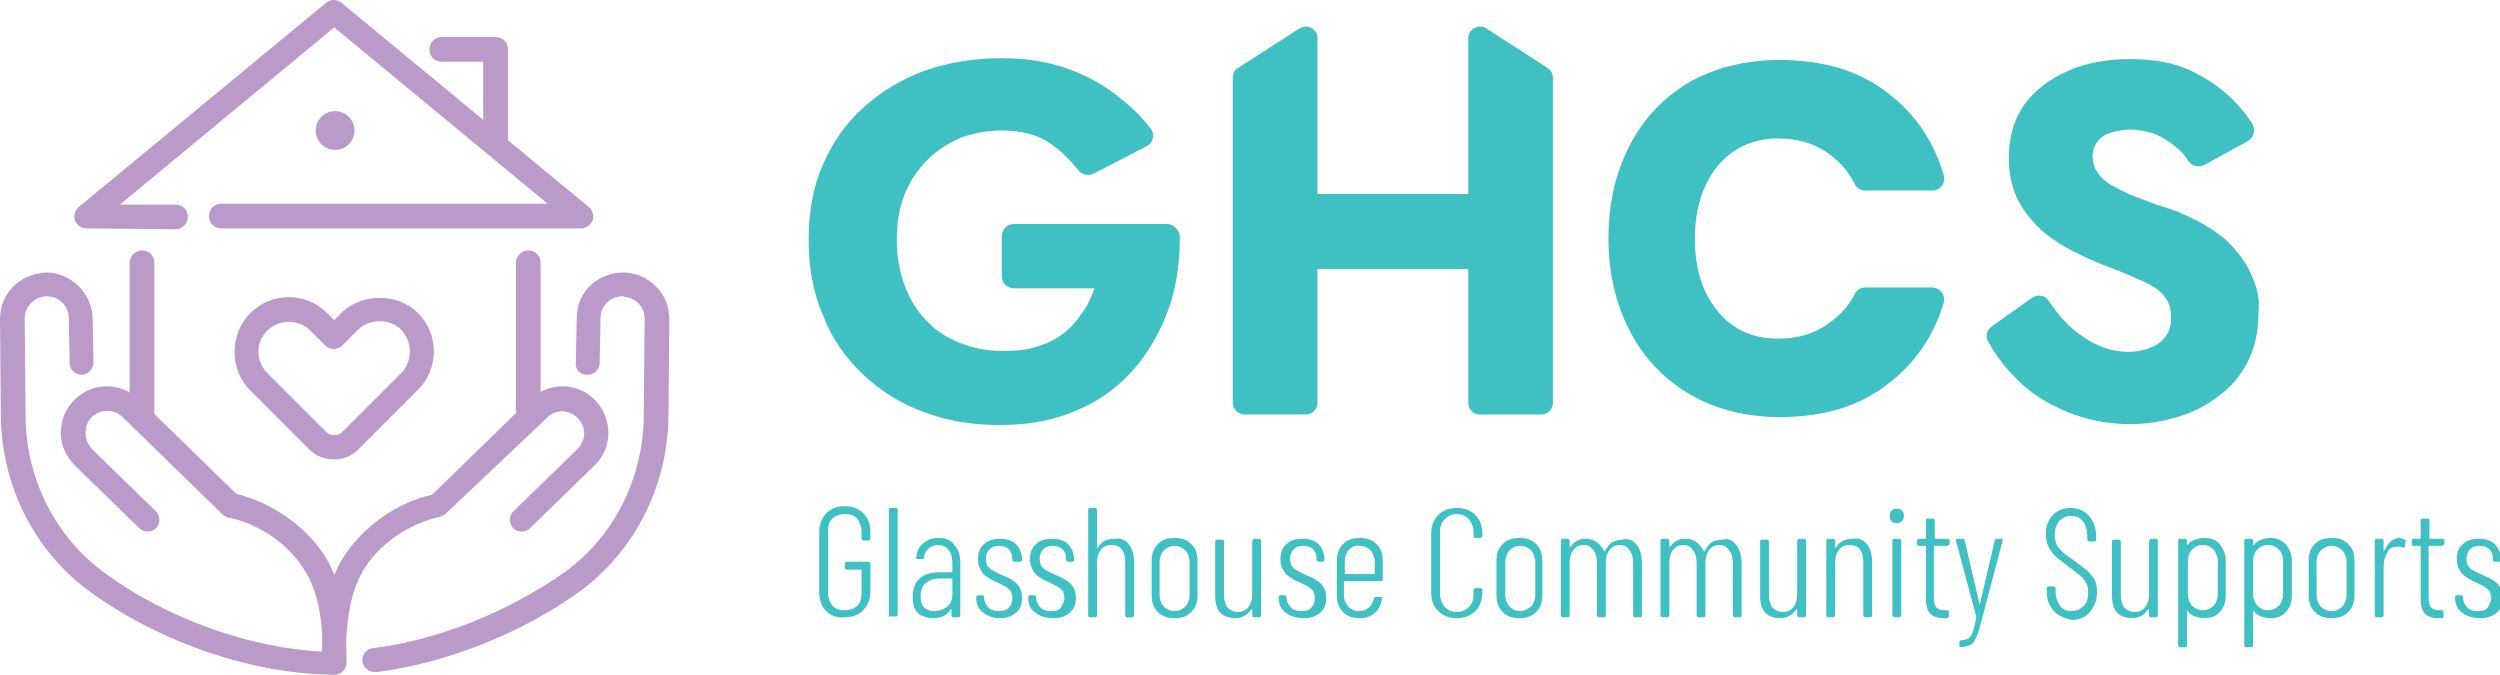
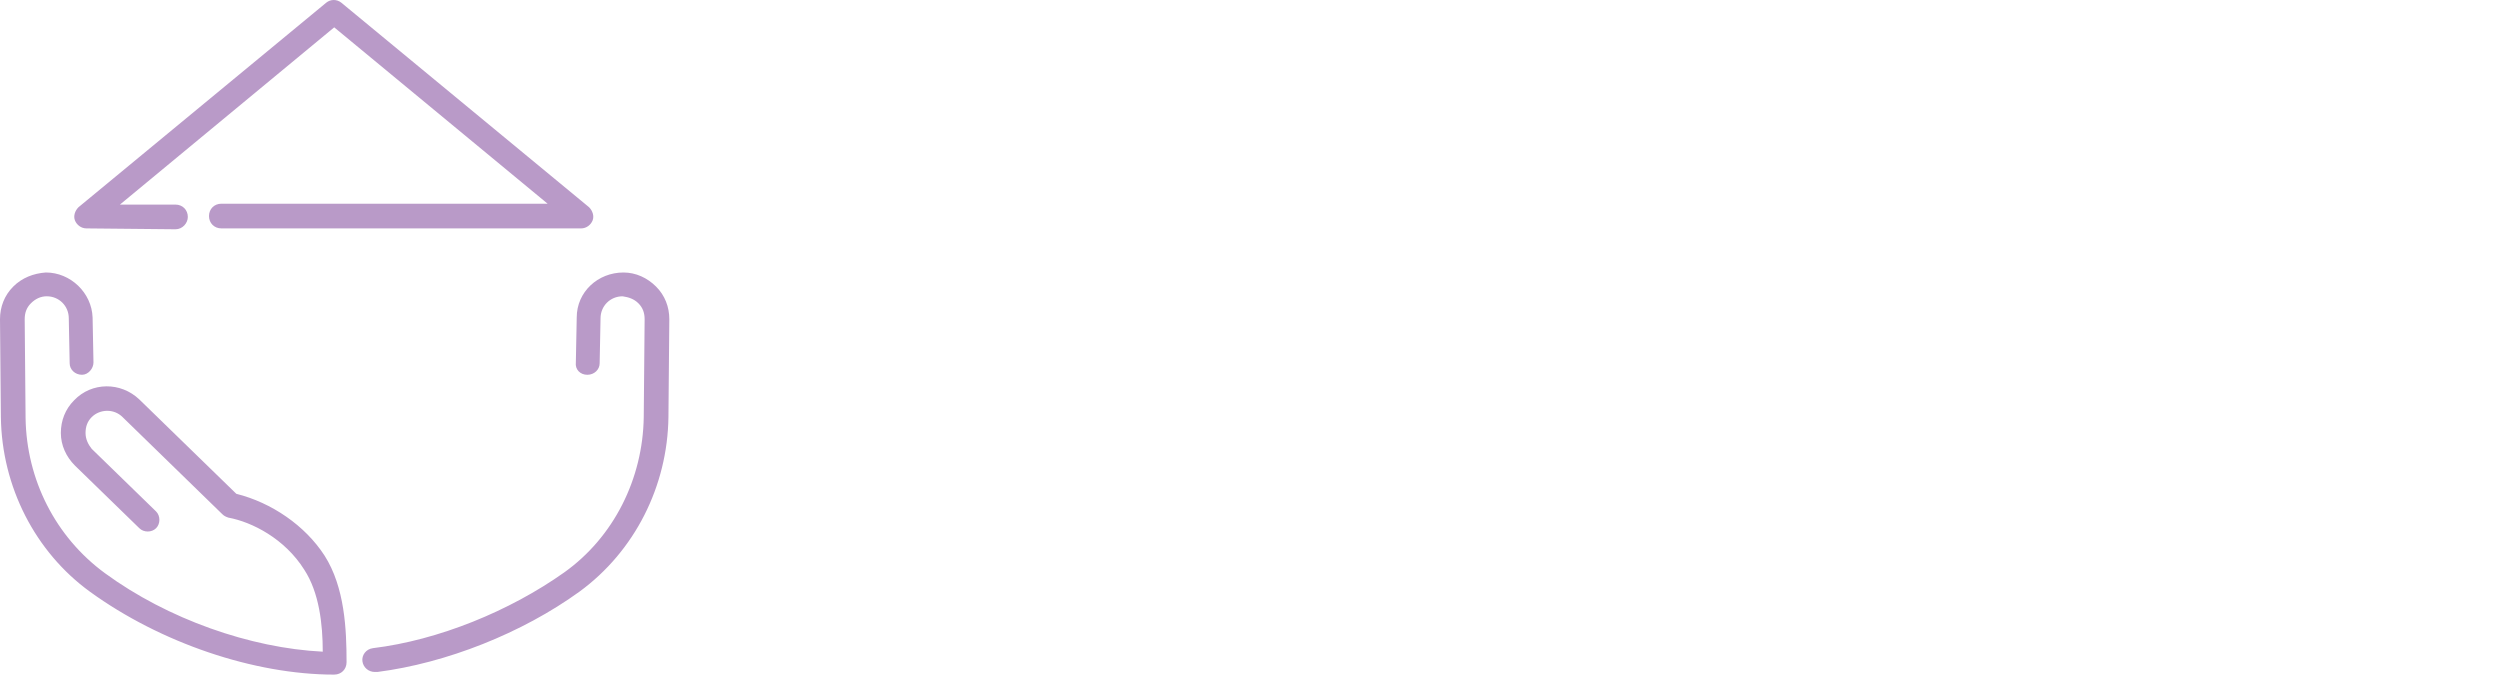
<svg xmlns="http://www.w3.org/2000/svg" version="1.1" id="Layer_1" x="0" y="0" viewBox="0 0 283.5 76.5" style="enable-background:new 0 0 283.5 76.5" xml:space="preserve">
  <style>.st0{fill:#b99ac8}.st1{fill:#3fc0c3}</style>
  <g id="logo">
    <g id="logomark">
-       <path class="st0" d="M37.9 52.1c-1.1 0-2.1-.4-2.9-1.2l-6.6-6.6c-1.2-1.2-1.8-2.7-1.8-4.4 0-1.6.6-3.2 1.8-4.4 2.4-2.4 6.3-2.4 8.7 0l.8.8.8-.8c2.3-2.3 6.4-2.3 8.7 0 2.4 2.4 2.4 6.3 0 8.7l-6.6 6.6c-.8.9-1.8 1.3-2.9 1.3zm-5.2-15.6c-.9 0-1.8.4-2.4 1-.7.7-1 1.5-1 2.4s.4 1.8 1 2.4l6.6 6.6c.6.6 1.5.6 2 0l6.6-6.6c1.3-1.3 1.3-3.5 0-4.9-1.3-1.3-3.6-1.3-4.9 0l-1.8 1.8c-.5.5-1.4.5-1.9 0l-1.8-1.8c-.6-.6-1.5-.9-2.4-.9zM16.1 48.3c-.8 0-1.4-.6-1.4-1.4V29.8c0-.7.6-1.4 1.4-1.4s1.4.6 1.4 1.4v17.1c-.1.8-.7 1.4-1.4 1.4zM59.9 48.3c-.8 0-1.4-.6-1.4-1.4V29.8c0-.7.6-1.4 1.4-1.4.8 0 1.4.6 1.4 1.4v17.1c-.1.8-.7 1.4-1.4 1.4zM56.2 17.4c-.8 0-1.4-.6-1.4-1.4V7h-4.7c-.8 0-1.4-.6-1.4-1.4s.6-1.4 1.4-1.4h6.1c.8 0 1.4.6 1.4 1.4V16c-.1.8-.7 1.4-1.4 1.4z" />
      <path class="st0" d="M9.8 25.9c-.6 0-1.1-.4-1.3-.9s0-1.1.4-1.5L37 .3c.5-.4 1.2-.4 1.7 0l28.1 23.2c.4.4.6 1 .4 1.5s-.7.9-1.3.9H25.1c-.8 0-1.4-.6-1.4-1.4s.6-1.4 1.4-1.4h37l-24.2-20-24.3 20.1h6.3c.8 0 1.4.6 1.4 1.4 0 .7-.6 1.4-1.4 1.4l-10.1-.1z" />
-       <circle class="st0" cx="38" cy="14.8" r="2.2" />
      <path class="st0" d="M37.9 76.5c-9.1 0-19.7-3.6-27.7-9.4C4 62.6.2 55.2.1 47.3L0 36.2c0-1.4.5-2.7 1.5-3.7s2.3-1.5 3.7-1.6c2.8 0 5.2 2.3 5.3 5.1l.1 5.1c0 .7-.6 1.4-1.3 1.4-.8 0-1.4-.6-1.4-1.3l-.1-5.1c0-1.4-1.1-2.5-2.5-2.5-.7 0-1.3.3-1.8.8s-.7 1.1-.7 1.8l.1 11.2c.1 7 3.4 13.5 9 17.6 7.1 5.2 16.5 8.5 24.7 8.9 0-3.1-.4-6.7-2.1-9.3-2.2-3.5-5.9-5.4-8.6-5.9-.3-.1-.5-.2-.7-.4l-11.3-11c-1-1-2.6-.9-3.5 0-.5.5-.7 1.1-.7 1.8s.3 1.3.7 1.8l7.3 7.1c.5.5.5 1.4 0 1.9s-1.4.5-1.9 0l-7.3-7.1c-1-1-1.6-2.3-1.6-3.7s.5-2.7 1.5-3.7c2-2.1 5.3-2.1 7.4-.1l11 10.7c4 1 7.8 3.6 10 7 2.3 3.6 2.5 8.4 2.5 12.1 0 .8-.6 1.4-1.4 1.4zM42.5 76.2c-.7 0-1.3-.5-1.4-1.2-.1-.7.4-1.4 1.2-1.5 7.4-.9 15.5-4.2 21.7-8.6 5.6-4 8.9-10.6 9-17.6l.1-11.1c0-.7-.2-1.3-.7-1.8s-1.1-.7-1.8-.8c-1.4 0-2.5 1.1-2.5 2.5l-.1 5.1c0 .7-.6 1.3-1.4 1.3s-1.4-.6-1.3-1.4l.1-5.1c0-2.9 2.4-5.1 5.3-5.1 1.4 0 2.7.6 3.7 1.6s1.5 2.3 1.5 3.7l-.1 11.1c-.1 7.8-3.8 15.2-10.1 19.8-6.5 4.7-15.1 8.1-22.9 9.1h-.3z" />
-       <path class="st0" d="M37.9 76.5c-.7 0-1.4-.6-1.4-1.3 0-3.8.2-8.6 2.5-12.1 2.2-3.4 6-6.1 10-7l11.1-10.8c2.1-2 5.4-2 7.4.1s2 5.4-.1 7.4l-7.3 7.1c-.5.5-1.4.5-1.9 0s-.5-1.4 0-1.9l7.3-7.1c1-1 1-2.5 0-3.5s-2.6-1-3.5 0L50.6 58.2c-.2.2-.5.3-.7.4-2.7.6-6.4 2.4-8.6 5.9-1.9 3-2.1 7.3-2.1 10.7.1.7-.5 1.3-1.3 1.3z" />
    </g>
    <g id="name">
-       <path class="st1" d="M132.3 25.4H115c-.8 0-1.4.6-1.4 1.4v4.5c0 .8.6 1.4 1.4 1.4h9.1c-.3 1-.8 2-1.4 2.8-.6.9-1.3 1.7-2.1 2.3-.9.7-1.9 1.2-3 1.5-1.1.4-2.4.5-3.9.5-1.7 0-3.3-.3-4.8-.9-1.5-.6-2.8-1.4-3.8-2.5-1.1-1.1-1.9-2.4-2.5-4-.6-1.6-.9-3.3-.9-5.2 0-2 .3-3.7.9-5.2s1.5-2.8 2.6-3.9 2.4-1.9 3.8-2.5c1.4-.5 3-.8 4.6-.8 2.3 0 4.2.5 5.7 1.6 1.1.8 2.1 1.8 2.9 2.8.4.6 1.2.8 1.8.5l6-3.1c.8-.4 1-1.4.5-2-1-1.3-2.2-2.5-3.5-3.5-1.7-1.4-3.7-2.5-5.9-3.3-2.2-.8-4.8-1.2-7.5-1.2-3.2 0-6.1.5-8.7 1.4-2.7 1-5 2.4-7 4.2s-3.5 4-4.6 6.5-1.6 5.4-1.6 8.5.5 5.9 1.6 8.5c1 2.6 2.5 4.8 4.5 6.7s4.2 3.3 6.9 4.3c2.6 1 5.5 1.5 8.7 1.5 3.4 0 6.4-.6 9-1.8 2.6-1.1 4.7-2.8 6.5-4.9 1.7-2.1 3-4.5 3.9-7.3.7-2.3 1-4.8 1-7.4-.1-.7-.7-1.4-1.5-1.4zM175.5 7.7l-7-4.5c-.8-.5-2 .1-2 1.1V22h-17.1V4.3c0-1-1.1-1.6-2-1.1l-7 4.5c-.4.2-.6.6-.6 1.1v36.9c0 .7.6 1.3 1.3 1.3h7c.7 0 1.3-.6 1.3-1.3V30.5h17.1v15.2c0 .7.6 1.3 1.3 1.3h7c.7 0 1.3-.6 1.3-1.3V8.8c0-.4-.2-.8-.6-1.1zM207.2 36.8c-1.6 1.1-3.4 1.6-5.6 1.6-2.8 0-5.1-1-6.8-3.1-1.7-2-2.6-4.8-2.6-8.2 0-3.5.9-6.2 2.6-8.3 1.7-2 4-3.1 6.8-3.1 2.1 0 4 .5 5.6 1.6 1.3.9 2.4 2.1 3.1 3.5.2.5.7.8 1.2.8h7.6c1 0 1.6-.9 1.3-1.8-1.1-3.7-3.1-6.7-6-9-3.3-2.7-7.5-4-12.6-4-3.9 0-7.3.9-10.2 2.5-2.9 1.7-5.2 4.1-6.8 7.2s-2.4 6.6-2.4 10.5.8 7.4 2.4 10.5c1.6 3.1 3.9 5.5 6.8 7.2 2.9 1.7 6.4 2.6 10.2 2.6 5.1 0 9.3-1.3 12.6-4 2.9-2.3 4.9-5.3 6-8.9.3-.9-.4-1.8-1.3-1.8h-7.6c-.5 0-1 .3-1.2.8-.7 1.4-1.8 2.5-3.1 3.4zM255.4 31.4c-.5-1.3-1.3-2.4-2.2-3.4s-2-1.8-3.2-2.5-2.5-1.3-3.9-1.8c-1.4-.4-2.6-.9-3.7-1.3s-2-.9-2.8-1.3c-.7-.4-1.3-.9-1.7-1.5-.4-.5-.6-1.2-.6-1.9 0-.6.2-1.1.5-1.6.3-.4.8-.8 1.4-1 .6-.2 1.4-.4 2.4-.4s1.9.2 2.8.5c.9.4 1.7.9 2.5 1.6.5.4.9.9 1.3 1.5s1.2.7 1.8.4l4.9-2.7c.7-.4.9-1.3.5-2-.6-.9-1.3-1.8-2.2-2.7-1.3-1.3-2.9-2.4-4.8-3.3-1.9-.9-4.2-1.3-6.9-1.3-2.5 0-4.8.4-6.9 1.3-2.1.9-3.8 2.2-5 3.8-1.2 1.7-1.8 3.7-1.8 6.1 0 1.9.4 3.6 1.1 4.9.7 1.3 1.7 2.5 2.7 3.4 1.1.9 2.3 1.7 3.5 2.3 1.2.6 2.3 1.1 3.3 1.5 1.9.7 3.5 1.4 4.6 1.9 1.2.5 2 1.1 2.5 1.8.5.6.7 1.4.7 2.4 0 .8-.2 1.5-.6 2-.4.6-.9 1-1.7 1.3-.7.3-1.5.5-2.5.5-1.3 0-2.6-.3-3.8-.9-1.2-.6-2.3-1.4-3.3-2.4-.7-.7-1.3-1.5-1.9-2.4-.4-.7-1.3-.9-2-.4l-4.5 3.2c-.6.4-.8 1.2-.4 1.8.8 1.5 1.9 2.9 3.2 4.2 1.6 1.6 3.5 2.8 5.7 3.7s4.6 1.4 7.1 1.4c1.9 0 3.7-.3 5.4-.8s3.3-1.3 4.7-2.4c1.4-1 2.5-2.3 3.3-3.9.8-1.6 1.2-3.3 1.2-5.4.2-1.5-.1-2.9-.7-4.2z" />
-     </g>
+       </g>
    <g id="subtext">
-       <path class="st1" d="M93.7 69.3c-.5-.5-.8-1.2-.8-2.1v-6.9c0-.9.3-1.5.8-2.1.5-.5 1.2-.8 2.1-.8s1.6.3 2.1.8.8 1.2.8 2.1v.8c0 .1-.1.2-.2.2h-.6c-.1 0-.2-.1-.2-.2v-.8c0-.6-.2-1.1-.5-1.5-.4-.4-.8-.5-1.4-.5s-1.1.2-1.4.5c-.4.4-.5.8-.5 1.5v6.9c0 .6.2 1.1.5 1.5.4.4.8.5 1.4.5s1.1-.2 1.4-.5c.4-.4.5-.8.5-1.5v-2.5s0-.1-.1-.1H96c-.1 0-.2-.1-.2-.2v-.5c0-.1.1-.2.2-.2h2.5c.1 0 .2.1.2.2v3.2c0 .9-.3 1.5-.8 2.1-.5.5-1.2.8-2.1.8-.9.1-1.6-.2-2.1-.7zM100.8 69.8v-12c0-.1.1-.2.2-.2h.6c.1 0 .2.1.2.2v11.9c0 .1-.1.2-.2.2h-.6c-.2.1-.2 0-.2-.1zM108.2 61.8c.5.5.7 1.2.7 2.1v5.9c0 .1-.1.2-.2.2h-.6c-.1 0-.2-.1-.2-.2v-.7h-.1c-.4.7-1.1 1-2 1-.6 0-1.2-.2-1.6-.5-.5-.4-.7-1-.7-1.9 0-1 .3-1.7.8-2.1.5-.5 1.3-.7 2.2-.7h1.4s.1 0 .1-.1V64c0-.7-.1-1.2-.4-1.6-.3-.4-.7-.6-1.2-.6-.4 0-.7.1-1.1.4-.3.3-.5.6-.5 1 0 .1-.1.2-.2.2h-.6c-.1 0-.1 0-.1-.1v-.1c.1-.7.3-1.2.8-1.6.5-.4 1.1-.6 1.7-.6.8 0 1.4.2 1.8.8zm-.8 7c.4-.3.6-.8.6-1.4v-1.7s0-.1-.1-.1h-1.4c-.6 0-1.1.2-1.5.5s-.6.8-.6 1.5c0 .6.1 1 .4 1.3s.7.4 1.1.4c.7 0 1.1-.2 1.5-.5zM111.4 69.4c-.5-.4-.7-1-.7-1.6v-.1c0-.1.1-.2.2-.2h.5c.1 0 .2.1.2.2v.1c0 .4.2.8.5 1.1s.7.4 1.2.4.9-.1 1.1-.4c.3-.3.4-.7.4-1.1 0-.3-.1-.6-.2-.8-.2-.2-.4-.4-.6-.5l-1-.5c-.5-.2-.8-.4-1.1-.6-.3-.2-.5-.4-.7-.8s-.3-.7-.3-1.2c0-.7.2-1.3.7-1.7.4-.4 1-.6 1.8-.6s1.4.2 1.8.6c.4.4.7 1 .7 1.7v.1c0 .1-.1.2-.2.2h-.7c-.1 0-.2-.1-.2-.2v-.1c0-.4-.1-.8-.4-1.1s-.7-.4-1.1-.4-.8.1-1.1.4c-.3.3-.4.7-.4 1.1 0 .3.1.6.2.8.2.2.3.4.6.5.2.1.5.3 1 .5s.9.4 1.2.6c.3.2.6.4.8.8.2.3.3.7.3 1.2 0 .7-.2 1.3-.7 1.7-.5.4-1.1.6-1.8.6-.9 0-1.5-.3-2-.7zM117.3 69.4c-.5-.4-.7-1-.7-1.6v-.1c0-.1.1-.2.2-.2h.5c.1 0 .2.1.2.2v.1c0 .4.2.8.5 1.1.3.3.7.4 1.2.4s.9-.1 1.1-.4.4-.7.4-1.1c0-.3-.1-.6-.2-.8-.2-.2-.4-.4-.6-.5l-1-.5c-.5-.2-.8-.4-1.1-.6-.3-.2-.5-.4-.7-.8s-.3-.7-.3-1.2c0-.7.2-1.3.7-1.7.4-.4 1-.6 1.8-.6s1.4.2 1.8.6c.4.4.7 1 .7 1.7v.1c0 .1-.1.2-.2.2h-.5c-.1 0-.2-.1-.2-.2v-.1c0-.4-.1-.8-.4-1.1s-.7-.4-1.1-.4c-.5 0-.8.1-1.1.4-.3.3-.4.7-.4 1.1 0 .3.1.6.2.8.2.2.3.4.6.5.2.1.5.3 1 .5s.9.4 1.2.6c.3.2.6.4.8.8.2.3.3.7.3 1.2 0 .7-.2 1.3-.7 1.7-.5.4-1.1.6-1.8.6-1.1 0-1.7-.3-2.2-.7zM128 61.7c.4.5.6 1.2.6 2v6.1c0 .1-.1.2-.2.2h-.6c-.1 0-.2-.1-.2-.2v-6c0-.6-.1-1.1-.4-1.5s-.7-.5-1.2-.5-.9.2-1.2.6c-.3.4-.4.9-.4 1.5v5.9c0 .1-.1.2-.2.2h-.6c-.1 0-.2-.1-.2-.2v-12c0-.1.1-.2.2-.2h.6c.1 0 .2.1.2.2v4.3h.1c.4-.7 1-1 1.9-1 .6-.1 1.2.1 1.6.6zM131.3 69.4c-.5-.5-.7-1.1-.7-1.9v-3.9c0-.8.2-1.4.7-1.9s1.1-.7 1.9-.7c.8 0 1.4.2 1.9.7s.7 1.1.7 1.9v3.9c0 .8-.2 1.4-.7 1.9s-1.1.7-1.9.7c-.8 0-1.4-.2-1.9-.7zm3.1-.6c.3-.3.5-.8.5-1.3v-3.8c0-.5-.2-1-.5-1.3s-.7-.5-1.2-.5-.9.2-1.2.5-.5.8-.5 1.3v3.8c0 .5.2 1 .5 1.3s.7.5 1.2.5.9-.2 1.2-.5zM142.2 61.1h.6c.1 0 .2.1.2.2v8.5c0 .1-.1.2-.2.2h-.6c-.1 0-.2-.1-.2-.2v-.7h-.1c-.4.6-1 1-1.8 1-.7 0-1.3-.2-1.7-.6s-.6-1.1-.6-1.9v-6.2c0-.1.1-.2.2-.2h.6c.1 0 .2.1.2.2v6c0 .6.1 1.1.4 1.5.3.3.7.5 1.2.5s.9-.2 1.2-.6.4-.9.4-1.5v-5.9c.1-.2.1-.3.2-.3zM145.7 69.4c-.5-.4-.7-1-.7-1.6v-.1c0-.1.1-.2.2-.2h.5c.1 0 .2.1.2.2v.1c0 .4.2.8.5 1.1.3.3.7.4 1.2.4s.9-.1 1.1-.4c.3-.3.4-.7.4-1.1 0-.3-.1-.6-.2-.8-.2-.2-.4-.4-.6-.5l-1-.5c-.5-.2-.8-.4-1.1-.6s-.5-.4-.7-.8c-.2-.3-.3-.7-.3-1.2 0-.7.2-1.3.7-1.7.4-.4 1-.6 1.8-.6s1.4.2 1.8.6.7 1 .7 1.7v.1c0 .1-.1.2-.2.2h-.5c-.1 0-.2-.1-.2-.2v-.1c0-.4-.1-.8-.4-1.1-.3-.3-.7-.4-1.1-.4-.5 0-.8.1-1.1.4-.3.3-.4.7-.4 1.1 0 .3.1.6.2.8.2.2.3.4.6.5.2.1.5.3 1 .5s.9.4 1.2.6.6.4.8.8c.2.3.3.7.3 1.2 0 .7-.2 1.3-.7 1.7-.5.4-1.1.6-1.8.6-1.1 0-1.7-.3-2.2-.7zM156.6 65.9h-4.1s-.1 0-.1.1v1.5c0 .5.2 1 .5 1.3s.7.5 1.2.5c.4 0 .8-.1 1.1-.4.3-.2.5-.6.6-1 0-.1.1-.2.2-.2h.7V68c-.1.6-.4 1.2-.8 1.5-.4.4-1 .6-1.7.6-.8 0-1.4-.2-1.9-.7s-.7-1.1-.7-1.9v-3.9c0-.8.2-1.4.7-1.9s1.1-.7 1.9-.7c.8 0 1.4.2 1.9.7s.7 1.1.7 1.9v2.1c0 .1 0 .2-.2.2zm-3.6-3.6c-.3.3-.5.8-.5 1.3V65s0 .1.1.1h3.2s.1 0 .1-.1v-1.3c0-.5-.2-1-.5-1.3s-.7-.5-1.2-.5c-.5-.1-.9.1-1.2.4zM163.1 69.3c-.5-.5-.8-1.2-.8-2.1v-6.7c0-.9.3-1.6.8-2.1s1.2-.8 2.1-.8c.9 0 1.6.3 2.1.8s.8 1.2.8 2.1v.3c0 .1 0 .1-.1.1l-.1.1h-.6c-.1 0-.2-.1-.2-.2v-.4c0-.6-.2-1.1-.5-1.5-.4-.4-.8-.6-1.4-.6-.6 0-1 .2-1.4.6-.4.4-.5.9-.5 1.5v6.9c0 .6.2 1.1.5 1.5.4.4.8.6 1.4.6.6 0 1-.2 1.4-.6s.5-.9.5-1.5v-.4c0-.1.1-.2.2-.2h.6c.1 0 .2.1.2.2v.3c0 .9-.3 1.6-.8 2.1s-1.2.8-2.1.8c-.9 0-1.6-.3-2.1-.8zM170.4 69.4c-.5-.5-.7-1.1-.7-1.9v-3.9c0-.8.2-1.4.7-1.9s1.1-.7 1.9-.7c.8 0 1.4.2 1.9.7s.7 1.1.7 1.9v3.9c0 .8-.2 1.4-.7 1.9s-1.1.7-1.9.7-1.4-.2-1.9-.7zm3.2-.6c.3-.3.5-.8.5-1.3v-3.8c0-.5-.2-1-.5-1.3s-.7-.5-1.2-.5-.9.2-1.2.5-.5.8-.5 1.3v3.8c0 .5.2 1 .5 1.3s.7.5 1.2.5c.4 0 .8-.2 1.2-.5zM185.6 61.8c.4.5.6 1.2.6 2.1v5.9c0 .1-.1.2-.2.2h-.6c-.1 0-.2-.1-.2-.2V64c0-.7-.1-1.2-.4-1.6-.3-.4-.6-.6-1.1-.6s-.9.2-1.2.6c-.3.4-.4.9-.4 1.5v5.9c0 .1-.1.2-.2.2h-.6c-.1 0-.2-.1-.2-.2V64c0-.7-.1-1.2-.4-1.6-.3-.4-.6-.6-1.1-.6s-.9.2-1.2.6c-.3.4-.4.9-.4 1.5v5.9c0 .1-.1.2-.2.2h-.6c-.1 0-.2-.1-.2-.2v-8.5c0-.1.1-.2.2-.2h.6c.1 0 .2.1.2.2v.7h.1c.2-.3.5-.6.8-.7.3-.2.7-.2 1-.2.4 0 .8.1 1.2.4.3.2.6.6.8 1 0 .1.1 0 .1 0 .2-.4.5-.8.8-1 .4-.2.8-.3 1.2-.3.7-.2 1.2.1 1.6.6zM196.9 61.8c.4.5.6 1.2.6 2.1v5.9c0 .1-.1.2-.2.2h-.6c-.1 0-.2-.1-.2-.2V64c0-.7-.1-1.2-.4-1.6-.3-.4-.6-.6-1.1-.6s-.9.2-1.2.6c-.3.4-.4.9-.4 1.5v5.9c0 .1-.1.2-.2.2h-.6c-.1 0-.2-.1-.2-.2V64c0-.7-.1-1.2-.4-1.6-.3-.4-.6-.6-1.1-.6s-.9.2-1.2.6c-.3.4-.4.9-.4 1.5v5.9c0 .1-.1.2-.2.2h-.6c-.1 0-.2-.1-.2-.2v-8.5c0-.1.1-.2.2-.2h.6c.1 0 .2.1.2.2v.7h.1c.2-.3.5-.6.8-.7.3-.2.7-.2 1-.2.4 0 .8.1 1.2.4.3.2.6.6.8 1 0 .1.1 0 .1 0 .2-.4.5-.8.8-1 .4-.2.8-.3 1.2-.3.7-.2 1.2.1 1.6.6zM204 61.1h.6c.1 0 .2.1.2.2v8.5c0 .1-.1.2-.2.2h-.6c-.1 0-.2-.1-.2-.2v-.7h-.1c-.4.6-1 1-1.8 1-.7 0-1.3-.2-1.7-.6s-.6-1.1-.6-1.9v-6.2c0-.1.1-.2.2-.2h.6c.1 0 .2.1.2.2v6c0 .6.1 1.1.4 1.5.3.3.7.5 1.2.5s.9-.2 1.2-.6.4-.9.4-1.5v-5.9c0-.2.1-.3.2-.3zM211.7 61.7c.4.5.6 1.2.6 2v6.1c0 .1-.1.2-.2.2h-.6c-.1 0-.2-.1-.2-.2v-6c0-.6-.1-1.1-.4-1.5-.3-.4-.7-.5-1.2-.5s-.9.2-1.2.6c-.3.4-.4.9-.4 1.5v5.9c0 .1-.1.2-.2.2h-.6c-.1 0-.2-.1-.2-.2v-8.5c0-.1.1-.2.2-.2h.6c.1 0 .2.1.2.2V62.1h.1c.4-.7 1-1 1.9-1 .6-.1 1.2.1 1.6.6zM214.5 59.1c-.2-.2-.2-.4-.2-.6 0-.3.1-.5.2-.6.2-.2.4-.2.6-.2.3 0 .5.1.6.2.2.2.2.4.2.6 0 .3-.1.5-.2.6-.2.2-.4.2-.6.2-.3 0-.5 0-.6-.2zm.1 10.7v-8.5c0-.1.1-.2.2-.2h.6c.1 0 .2.1.2.2v8.5c0 .1-.1.2-.2.2h-.6c-.1 0-.2-.1-.2-.2zM220.8 61.9h-1.4s-.1 0-.1.1v5.7c0 .6.1 1 .3 1.2s.5.3 1 .3h.2c.1 0 .2.1.2.2v.5c0 .1-.1.2-.2.2h-.4c-.7 0-1.2-.2-1.5-.5s-.5-.9-.5-1.7V62s0-.1-.1-.1h-.7c-.1 0-.2-.1-.2-.2v-.4c0-.1.1-.2.2-.2h.7s.1 0 .1-.1v-2c0-.1.1-.2.2-.2h.6c.1 0 .2.1.2.2v2s0 .1.1.1h1.4c.1 0 .2.1.2.2v.4c-.1.1-.2.2-.3.2zM222.2 73.4v-.6c0-.1.1-.2.2-.2.4 0 .6-.1.8-.2s.4-.4.5-.7c.1-.4.3-.9.4-1.7v-.1l-2.3-8.6v-.1c0-.1.1-.1.2-.1h.6c.1 0 .2.1.2.2l1.7 7.3v.1-.1l1.7-7.3c0-.1.1-.2.2-.2h.6c.1 0 .1 0 .1.1v.1l-2.5 9.5c-.2.8-.4 1.3-.6 1.7-.2.4-.4.6-.7.7s-.7.2-1.2.2h.1c.1.1.1.1 0 0zM232.9 69.3c-.5-.6-.8-1.3-.8-2.2v-.4c0-.1.1-.2.2-.2h.6c.1 0 .2.1.2.2v.3c0 .7.2 1.2.5 1.7.3.4.8.6 1.3.6.6 0 1-.2 1.4-.6s.5-.9.5-1.6c0-.4-.1-.8-.3-1.1-.2-.3-.4-.6-.7-.8-.3-.2-.7-.6-1.3-1-.6-.5-1.1-.8-1.4-1.1-.3-.3-.6-.7-.8-1.1-.2-.4-.3-.9-.3-1.5 0-.9.3-1.6.8-2.1s1.2-.8 2-.8c.9 0 1.5.3 2.1.9.5.6.8 1.3.8 2.3v.4c0 .1-.1.2-.2.2h-.6c-.1 0-.2-.1-.2-.2v-.4c0-.7-.2-1.3-.5-1.7s-.8-.6-1.4-.6c-.5 0-.9.2-1.3.6-.3.4-.5.9-.5 1.6 0 .4.1.7.2 1 .1.3.4.6.6.8.3.3.7.6 1.3 1 .7.5 1.2.9 1.6 1.2.3.3.6.7.8 1 .2.4.3.8.3 1.4 0 1-.3 1.7-.8 2.3-.5.6-1.2.9-2 .9-1-.2-1.6-.5-2.1-1zM243.9 61.1h.6c.1 0 .2.1.2.2v8.5c0 .1-.1.2-.2.2h-.6c-.1 0-.2-.1-.2-.2v-.7h-.1c-.4.6-1 1-1.8 1-.7 0-1.3-.2-1.7-.6s-.6-1.1-.6-1.9v-6.2c0-.1.1-.2.2-.2h.6c.1 0 .2.1.2.2v6c0 .6.1 1.1.4 1.5.3.3.7.5 1.2.5s.9-.2 1.2-.6.4-.9.4-1.5v-5.9c.1-.2.1-.3.2-.3zM251.7 61.7c.4.5.7 1.1.7 1.9v3.9c0 .8-.2 1.4-.7 1.9-.4.5-1 .7-1.8.7-.4 0-.7-.1-1-.2s-.6-.3-.8-.6h-.1v3.9c0 .1-.1.2-.2.2h-.6c-.1 0-.2-.1-.2-.2V61.3c0-.1.1-.2.2-.2h.6c.1 0 .2.1.2.2v.5h.1c.2-.3.5-.5.8-.6s.6-.2 1-.2c.8 0 1.4.2 1.8.7zm-.7.6c-.3-.3-.7-.5-1.2-.5s-.9.2-1.2.5-.5.8-.5 1.3v3.8c0 .5.2 1 .5 1.3s.7.5 1.2.5.9-.2 1.2-.5.5-.8.5-1.3v-3.8c0-.5-.2-.9-.5-1.3zM259.2 61.7c.4.5.7 1.1.7 1.9v3.9c0 .8-.2 1.4-.7 1.9-.4.5-1 .7-1.8.7-.4 0-.7-.1-1-.2s-.6-.3-.8-.6h-.1v3.9c0 .1-.1.2-.2.2h-.6c-.1 0-.2-.1-.2-.2V61.3c0-.1.1-.2.2-.2h.6c.1 0 .2.1.2.2v.5h.1c.2-.3.5-.5.8-.6s.6-.2 1-.2c.7 0 1.3.2 1.8.7zm-.8.6c-.3-.3-.7-.5-1.2-.5s-.9.2-1.2.5-.5.8-.5 1.3v3.8c0 .5.2 1 .5 1.3s.7.5 1.2.5.9-.2 1.2-.5.5-.8.5-1.3v-3.8c0-.5-.1-.9-.5-1.3zM262.5 69.4c-.5-.5-.7-1.1-.7-1.9v-3.9c0-.8.2-1.4.7-1.9s1.1-.7 1.9-.7 1.4.2 1.9.7.7 1.1.7 1.9v3.9c0 .8-.2 1.4-.7 1.9s-1.1.7-1.9.7-1.4-.2-1.9-.7zm3.1-.6c.3-.3.5-.8.5-1.3v-3.8c0-.5-.2-1-.5-1.3s-.7-.5-1.2-.5-.9.2-1.2.5c-.3.3-.5.8-.5 1.3v3.8c0 .5.2 1 .5 1.3s.7.5 1.2.5.9-.2 1.2-.5zM272.7 61.2c.1 0 .1.1.1.2l-.1.6c0 .1-.1.1-.2.1-.2-.1-.4-.1-.7-.1-.5 0-.9.2-1.1.7-.3.5-.4 1-.4 1.7v5.4c0 .1-.1.2-.2.2h-.6c-.1 0-.2-.1-.2-.2v-8.5c0-.1.1-.2.2-.2h.6c.1 0 .2.1.2.2V62.5l.1-.1c.2-.4.4-.7.7-1 .3-.2.6-.4 1-.4.1 0 .4.1.6.2zM276.9 61.9h-1.4s-.1 0-.1.1v5.7c0 .6.1 1 .3 1.2.2.2.5.3 1 .3h.2c.1 0 .2.1.2.2v.5c0 .1-.1.2-.2.2h-.4c-.7 0-1.2-.2-1.5-.5s-.5-.9-.5-1.7V62s0-.1-.1-.1h-.7c-.1 0-.2-.1-.2-.2v-.4c0-.1.1-.2.2-.2h.7s.1 0 .1-.1v-2c0-.1.1-.2.2-.2h.6c.1 0 .2.1.2.2v2s0 .1.1.1h1.4c.1 0 .2.1.2.2v.4c-.1.1-.2.2-.3.2zM279.1 69.4c-.5-.4-.7-1-.7-1.6v-.1c0-.1.1-.2.2-.2h.5c.1 0 .2.1.2.2v.1c0 .4.2.8.5 1.1s.7.4 1.2.4.9-.1 1.1-.4.4-.7.4-1.1c0-.3-.1-.6-.2-.8-.2-.2-.4-.4-.6-.5l-1-.5c-.5-.2-.8-.4-1.1-.6-.3-.2-.5-.4-.7-.8-.2-.3-.3-.7-.3-1.2 0-.7.2-1.3.7-1.7.4-.4 1-.6 1.8-.6s1.4.2 1.8.6.7 1 .7 1.7v.1c0 .1-.1.2-.2.2h-.5c-.1 0-.2-.1-.2-.2v-.1c0-.4-.1-.8-.4-1.1s-.7-.4-1.1-.4c-.5 0-.8.1-1.1.4-.3.3-.4.7-.4 1.1 0 .3.1.6.2.8.2.2.3.4.6.5.2.1.5.3 1 .5s.9.4 1.2.6c.3.2.6.4.8.8.2.3.3.7.3 1.2 0 .7-.2 1.3-.7 1.7-.5.4-1.1.6-1.8.6-1.1 0-1.7-.3-2.2-.7z" />
-     </g>
+       </g>
  </g>
</svg>